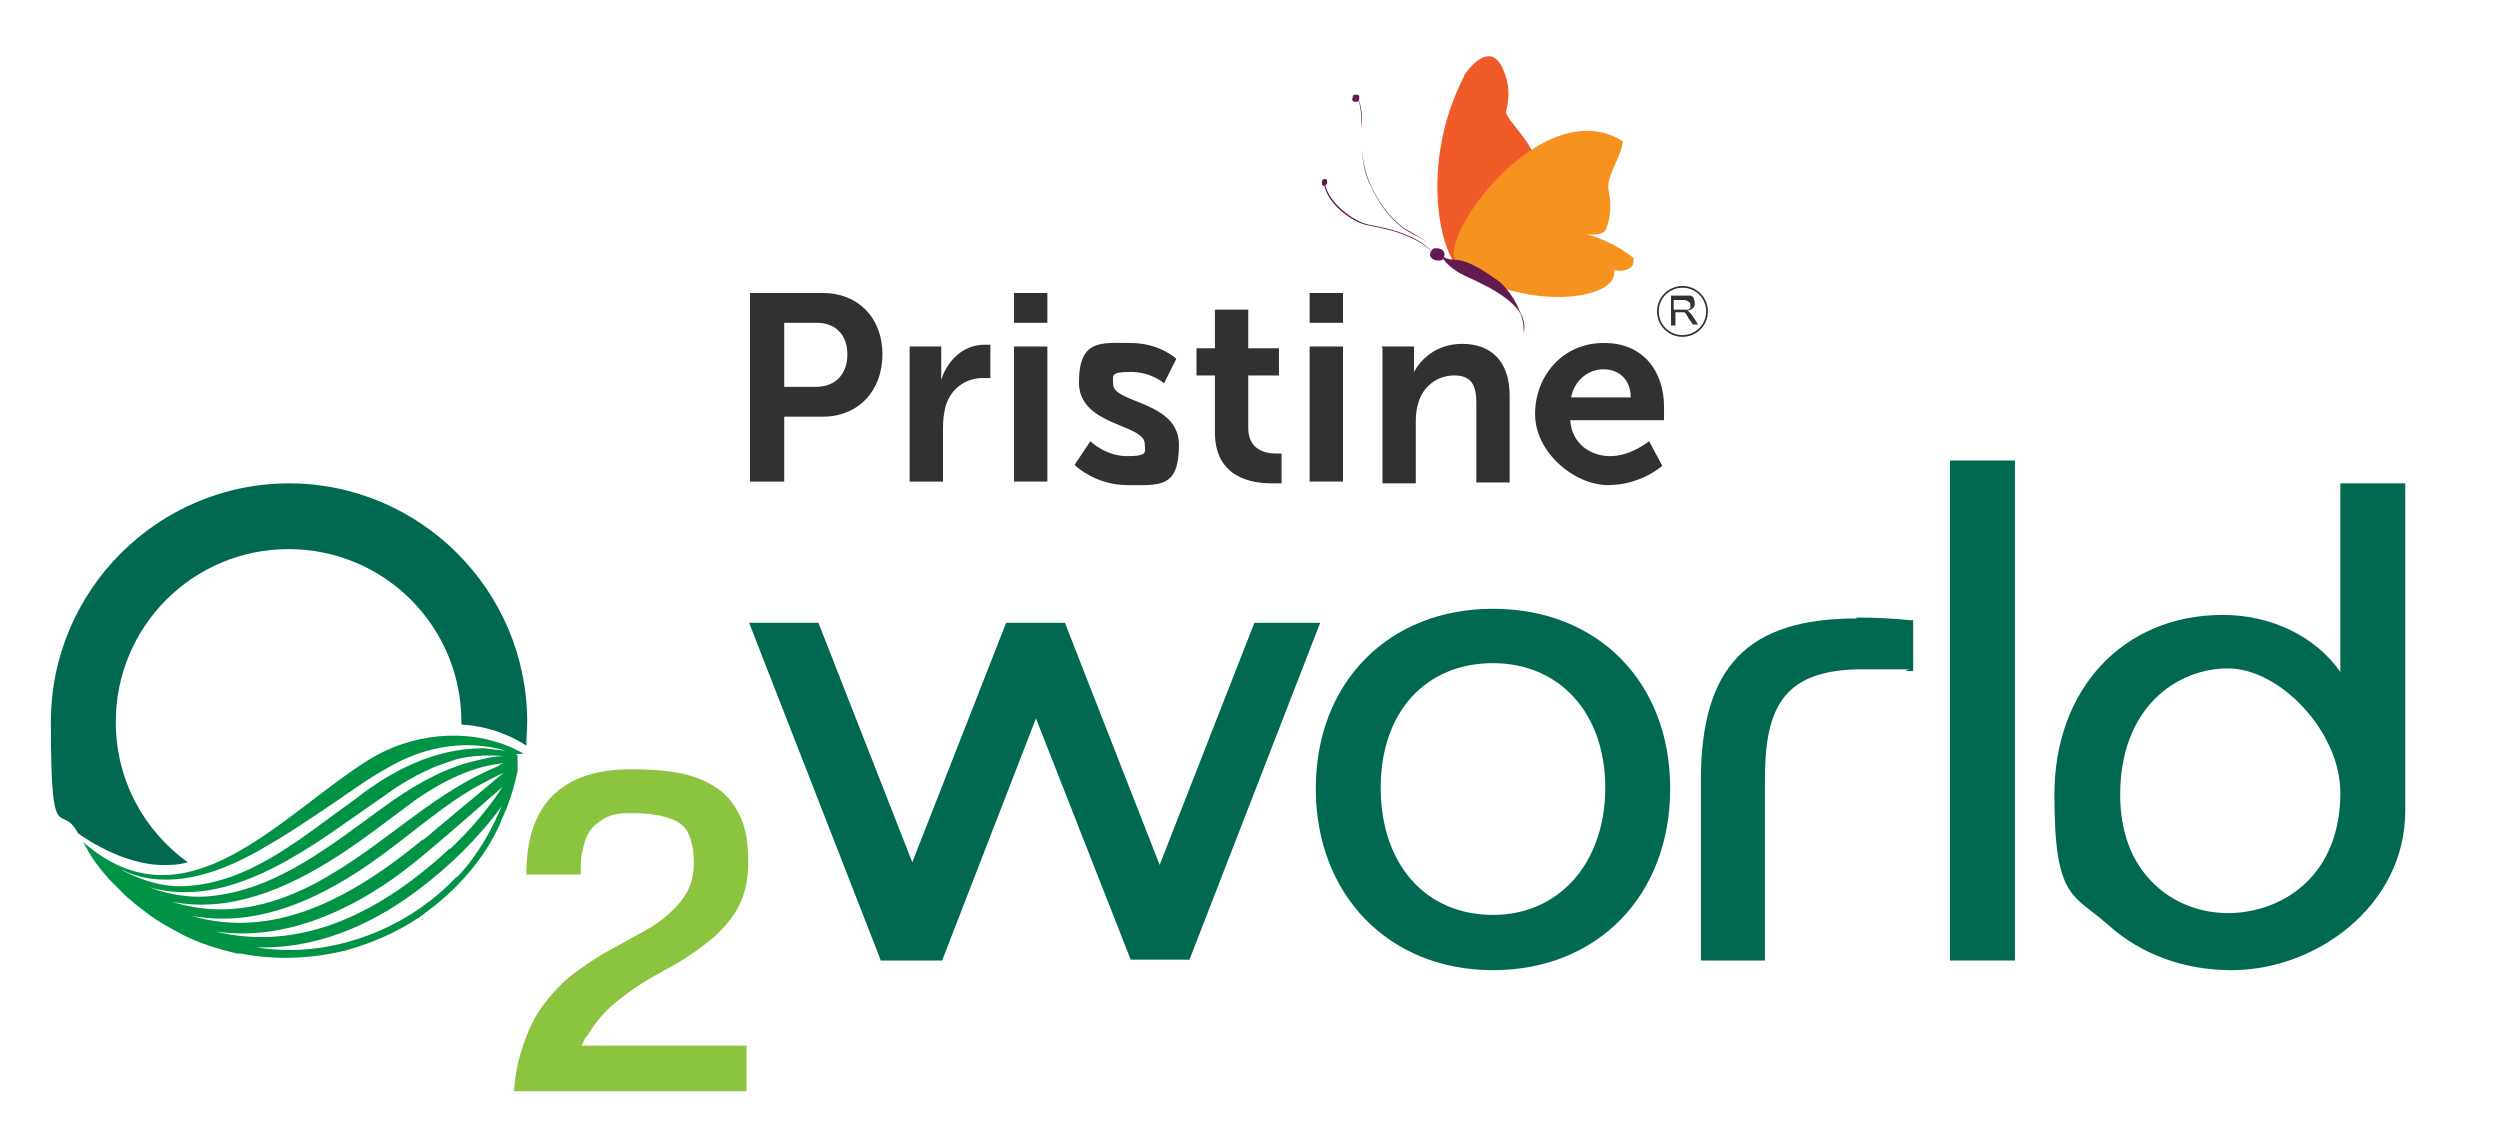
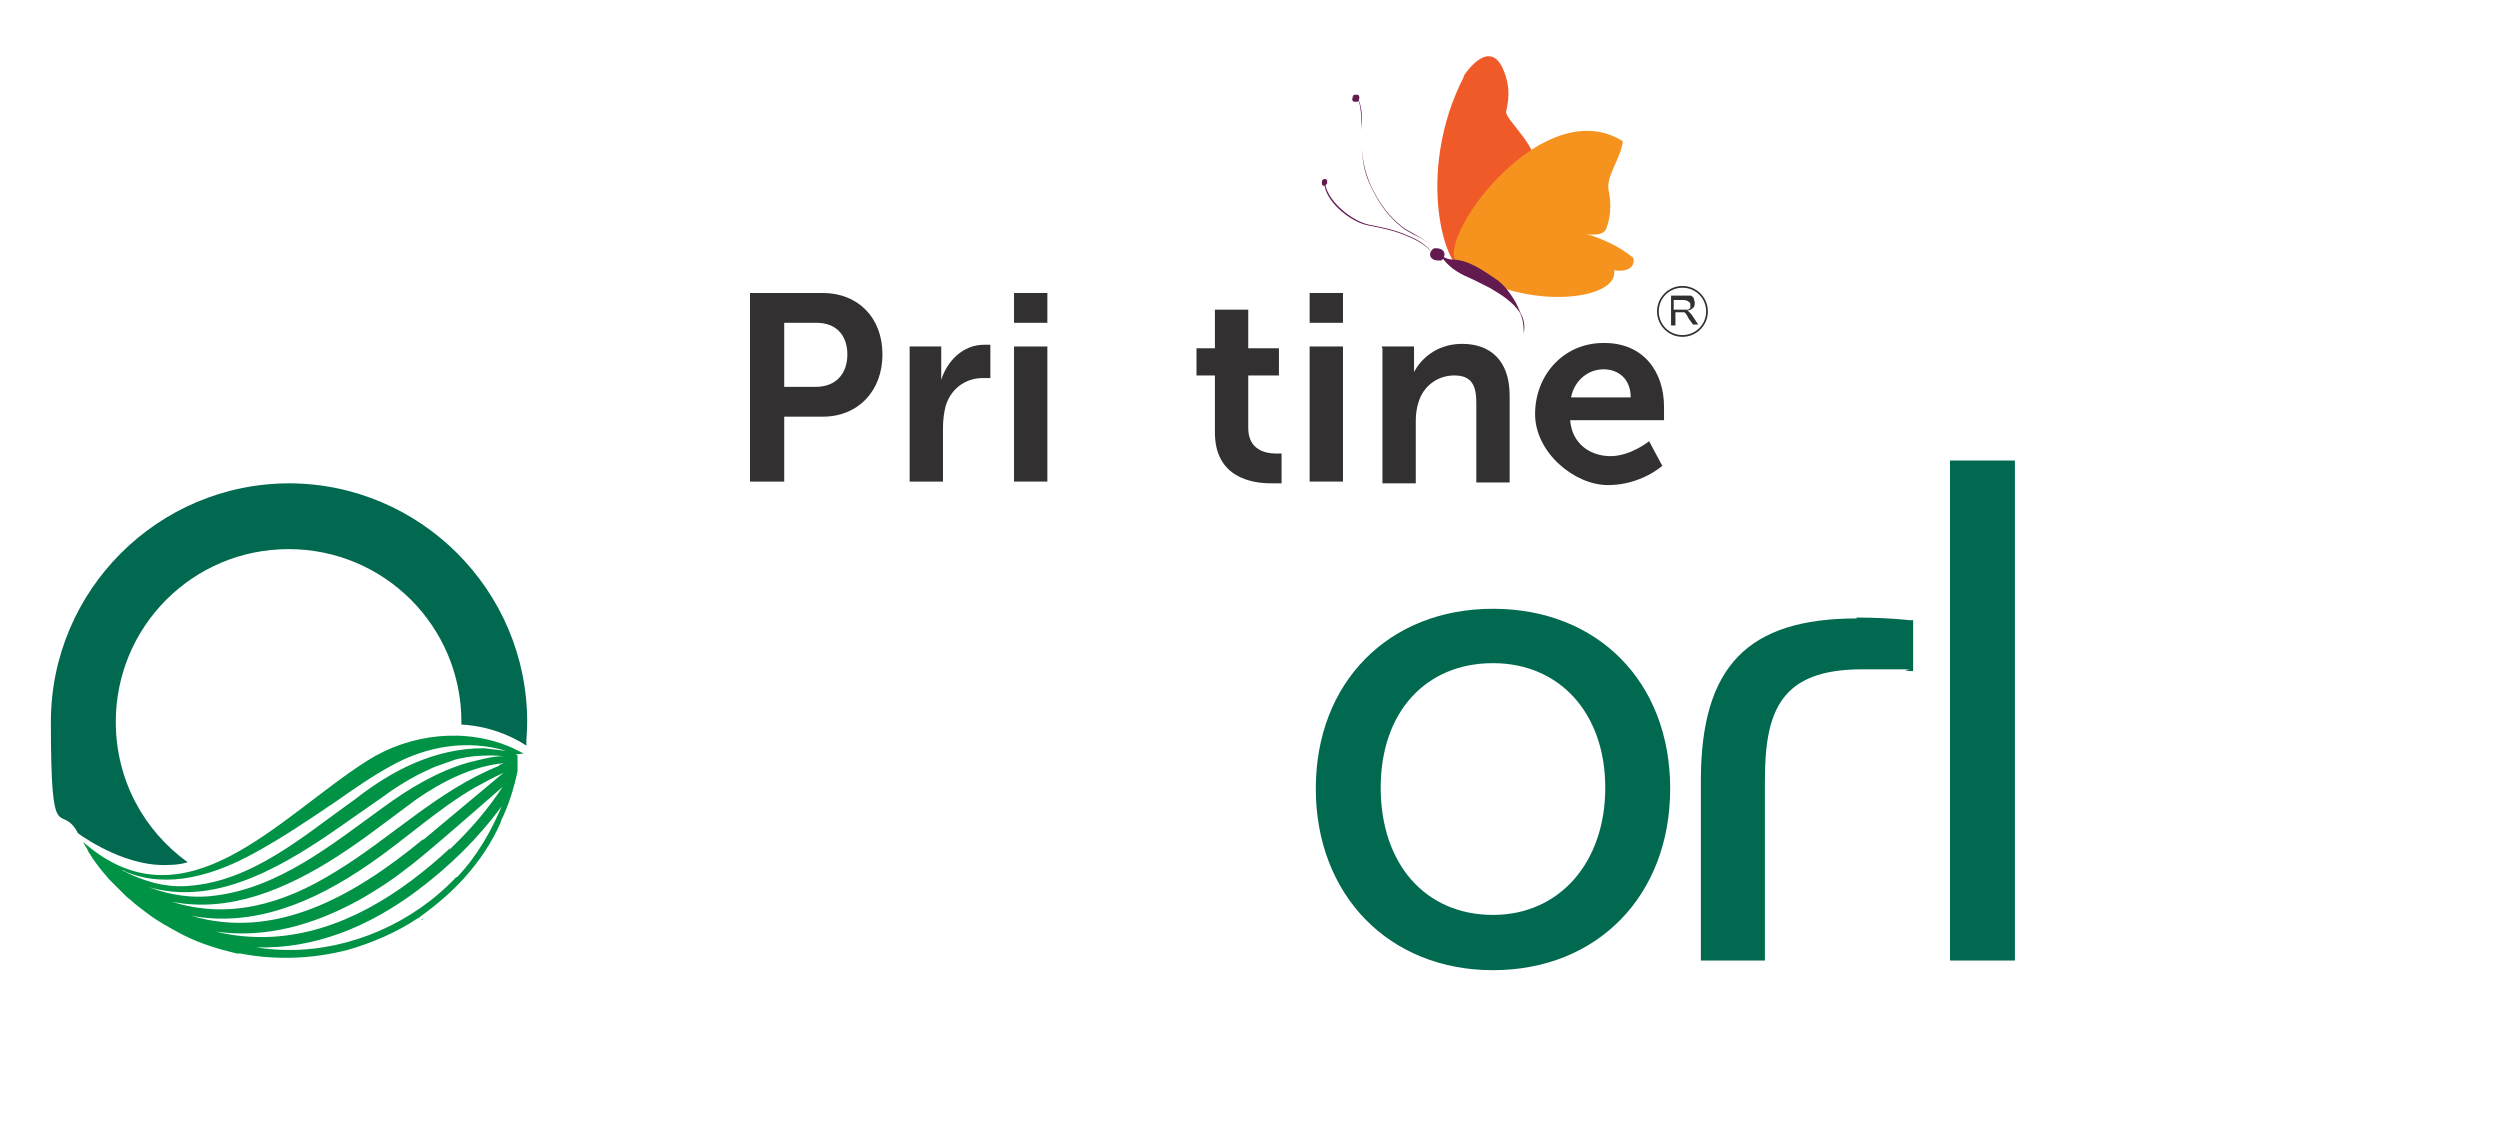
<svg xmlns="http://www.w3.org/2000/svg" id="Layer_1" version="1.1" viewBox="0 0 285 128.6">
  <defs>
    <style>
      .st0 {
        fill: #323031;
      }

      .st1 {
        fill: #006950;
      }

      .st2 {
        fill: #8bc53f;
      }

      .st3 {
        fill: #009345;
      }

      .st4 {
        fill: #f6921e;
      }

      .st4, .st5 {
        fill-rule: evenodd;
      }

      .st5 {
        fill: #f05a28;
      }

      .st6 {
        fill: #631a4f;
      }
    </style>
  </defs>
  <path class="st1" d="M33,55.1c-15,0-27.2,12.2-27.2,27.2s1.1,8.9,3.1,12.7c1.1.8,5.8,3.9,10.4,3.6.7,0,1.4-.1,2.1-.3-5-3.6-8.2-9.4-8.2-16,0-10.9,8.8-19.7,19.7-19.7s19.7,8.8,19.7,19.7,0,.2,0,.3c3.8.2,6.5,1.8,7.4,2.4,0-.9.1-1.8.1-2.7,0-15-12.2-27.2-27.2-27.2" />
  <path class="st3" d="M48.3,104.7c-.1,0-.2.1-.3.2.1,0,.2-.1.3-.2" />
  <path class="st3" d="M59.7,85.9h0c-.4-.2-.8-.4-1.2-.6-5.3-2.4-11.7-1.7-16.6,1.4-10.1,6.4-20.8,19.5-32.4,9.3,0,0,0,.1.1.2.1.2.2.4.3.5,0,0,0,.1.1.2,0,0,0,.1.1.2,0,.1.1.2.2.3,0,0,0,.1.1.2,0,0,.1.2.2.3,0,.1.2.2.2.3.2.3.4.5.6.8.3.4.7.8,1,1.2.6.6,1.2,1.2,1.8,1.8.2.2.4.4.7.6.5.5,1.1.9,1.6,1.3,1.4,1.1,2.9,1.9,4.4,2.7,2,1,4,1.6,6.1,2.1,0,0,.1,0,.2,0,0,0,.1,0,.2,0,4.1.8,8.3.6,12.2-.4,2.8-.8,5.6-2,8-3.6.1,0,.2-.1.3-.2,0,0,0,0,0,0,1.8-1.3,3.6-2.8,5.1-4.5,1.7-1.9,3.1-4,4.1-6.3,0,0,0,0,0-.1.9-1.8,1.5-3.8,1.9-5.7,0-.2,0-.3,0-.5,0,0,0-.2,0-.3,0,0,0-.2,0-.2,0,0,0-.2,0-.3,0,0,0-.2,0-.3,0,0,0,0,0-.1,0,0,0,0,0,0,0,0,0,0,0-.1,0,0,0,0,0,0,0,0,0,0,0,0h0c0,0-.1,0-.2-.1M16.2,100.9c7.3,2.5,14.6-1.1,22.2-6.4,1.4-1,3.9-2.7,5.3-3.7,1.2-.9,2.5-1.7,3.8-2.4.2-.1.6-.3.8-.4.5-.2,1.2-.6,1.6-.7.5-.2,1.2-.4,1.7-.6.5-.2,1.2-.3,1.7-.4.2,0,.6-.1.9-.1,1.1-.1,2.2-.1,3.2,0-1.3,0-2.6.4-3.9.7-3.6,1-6.9,3-9.9,5.2-5.8,4.2-11.8,9.1-19.1,10-2.9.4-5.8-.2-8.4-1.3M52,100c-4.9,5.2-12,8.3-19,8.3h0c-1.3,0-2.5-.1-3.8-.3,6.6.2,12.8-2.3,18.4-6.5,3.6-2.7,6.9-5.9,9.6-9.6-1.1,2.6-2.7,5.6-5.1,8.1M51.3,96.7c-5.6,5.2-12.5,9.7-20.4,10.1-2.2.1-4.3-.1-6.3-.6,5.6.8,11.2-.7,16.7-3.8,1.7-1,3.3-2,4.8-3.2,1.6-1.1,7.3-6.1,11.2-9.5-1.7,2.6-3.7,4.9-6,7.1M48.2,95.7c-8,6.6-16.9,11.5-26.4,8.7,7,1.3,13.8-1.4,20.3-5.9,4.1-2.8,7.7-6.2,12-8.7,1.1-.6,2.2-1.2,3.3-1.7-3,2.5-6.1,5.1-9.1,7.6M56.9,87.3c-7,2.8-12.4,8.3-18.7,12.1-6.1,3.8-12.3,5.4-18.6,3.4,6.5,1.3,13-1.4,18.9-5.2,3.1-2,6-4.3,9-6.5,2.9-2,6.4-3.8,10-4.1-.2,0-.4.2-.6.2M55.1,85.3c-5.5,0-10.4,2.5-14.6,5.8-5.8,4.1-11.7,9.4-19.1,9.9-2.7.2-5.2-.6-7.5-1.8.2,0,.3.1.5.2,4.8,2,10.1.3,14.5-2.1,3.3-1.8,6.4-3.9,9.5-6,2-1.4,4-2.8,6.2-4,4.1-2.3,8.8-3,13.1-1.7-.8-.1-1.7-.2-2.5-.3" />
-   <path class="st2" d="M67,118c1-1.7,2.3-3.1,3.8-4.2,1.5-1.2,3.1-2.2,4.8-3.1,1.7-.9,3.3-1.9,4.7-3,1.5-1.1,2.7-2.4,3.6-3.8.9-1.5,1.4-3.3,1.4-5.6s-.3-4-1-5.4c-.7-1.4-1.6-2.5-2.8-3.2-1.2-.8-2.6-1.3-4.2-1.6-1.6-.3-3.4-.4-5.4-.4-3.9,0-6.9,1-8.9,3-2,2-3,5-3,9h6.2c0-1,0-1.9.2-2.7.2-.9.4-1.6.8-2.2.4-.6,1-1.1,1.7-1.5.7-.4,1.6-.6,2.7-.6s2.1,0,3.1.2c.9.1,1.7.4,2.4.7.7.4,1.2.9,1.5,1.7.3.8.5,1.8.5,3.1s-.3,2.5-.9,3.5c-.6,1-1.4,1.8-2.3,2.6-1,.8-2.1,1.5-3.3,2.1-1.2.7-2.5,1.4-3.8,2.1-1.3.8-2.5,1.6-3.8,2.6-1.2,1-2.3,2.2-3.3,3.6-1,1.4-1.7,3.1-2.3,5-.4,1.3-.7,2.8-.8,4.5h26.5v-5.2h-18.8c.2-.3.3-.7.5-1" />
-   <polygon class="st1" points="143 71 132.2 98.6 121.4 71 114.7 71 104 98.3 93.3 71 85.4 71 100.3 109.2 100.4 109.5 107.4 109.5 118.1 81.9 128.9 109.4 135.6 109.4 150.5 71 143 71" />
  <path class="st1" d="M170.2,69.4c-11.9,0-20.2,8.4-20.2,20.5s8.3,20.7,20.2,20.7,20.2-8.5,20.2-20.7-8.3-20.5-20.2-20.5M170.2,104.3c-7.7,0-12.8-5.8-12.8-14.5s5.2-14.2,12.8-14.2,12.8,5.7,12.8,14.2-5.2,14.5-12.8,14.5" />
  <path class="st1" d="M211.7,70.5c-12.5,0-17.8,5.5-17.8,18.5v20.5h7.3v-20.5c0-8,1.8-12.7,11.1-12.7s3.4,0,5.4.2h.4s0-5.8,0-5.8h-.4c-1.9-.2-4-.3-6.1-.3" />
  <rect class="st1" x="222.3" y="52.5" width="7.4" height="57" />
-   <path class="st1" d="M266.8,55v21.6c-2.8-4-7.8-6.5-13.4-6.5-11.3,0-19.2,8.4-19.2,20.5s2.2,11.3,6.2,14.9c3.7,3.3,8.6,5.1,14,5.1,9.6,0,19.8-7.3,19.8-18.2v-37.3h-7.4ZM266.8,90.4c0,9.3-6.4,13.6-12.7,13.7-3.3,0-6.4-1.2-8.6-3.4-2.5-2.4-3.8-5.9-3.8-10.1,0-9.9,6.4-14.4,12.3-14.4s12.8,7.2,12.8,14.2" />
  <path class="st0" d="M191.8,38.4c-1.6,0-2.9-1.3-2.9-2.9s1.3-2.9,2.9-2.9,2.9,1.3,2.9,2.9-1.3,2.9-2.9,2.9M191.8,32.8c-1.5,0-2.7,1.2-2.7,2.7s1.2,2.7,2.7,2.7,2.7-1.2,2.7-2.7-1.2-2.7-2.7-2.7" />
  <path class="st0" d="M190.9,35.3h1c.2,0,.4,0,.5,0,.1,0,.2-.1.3-.2,0,0,0-.2,0-.3,0-.2,0-.3-.2-.4-.1-.1-.3-.2-.6-.2h-1.1v1.1ZM190.5,37.2v-3.5h1.5c.3,0,.5,0,.7,0,.2,0,.3.2.4.3,0,.2.1.3.1.5s0,.5-.2.6c-.2.2-.4.3-.7.3.1,0,.2.1.3.2.1.1.3.3.4.5l.6.9h-.6l-.5-.7c-.1-.2-.2-.4-.3-.5,0-.1-.2-.2-.2-.2,0,0-.1,0-.2,0,0,0-.1,0-.3,0h-.5v1.5h-.5Z" />
  <path class="st0" d="M85.5,33.4h8.3c4,0,6.8,2.8,6.8,7s-2.8,7.1-6.8,7.1h-4.4v7.4h-3.9v-21.5ZM93,44.1c2.3,0,3.6-1.5,3.6-3.7s-1.3-3.6-3.5-3.6h-3.7v7.3h3.7Z" />
  <path class="st0" d="M103.6,39.5h3.7v2.7c0,.6,0,1.1,0,1.1h0c.7-2.2,2.5-4,4.9-4s.7,0,.7,0v3.8s-.4,0-.9,0c-1.6,0-3.5.9-4.2,3.2-.2.8-.3,1.6-.3,2.5v6.1h-3.8v-15.4Z" />
  <path class="st0" d="M115.6,33.4h3.8v3.4h-3.8v-3.4ZM115.6,39.5h3.8v15.4h-3.8v-15.4Z" />
-   <path class="st0" d="M124.3,50.3s1.7,1.7,4.2,1.7,2-.5,2-1.4c0-2.3-7.5-2-7.5-7s2.6-4.5,5.9-4.5,5.2,1.8,5.2,1.8l-1.4,2.8s-1.4-1.3-3.8-1.3-2,.4-2,1.4c0,2.2,7.5,1.9,7.5,6.9s-2.2,4.6-5.9,4.6-6-2.3-6-2.3l1.8-2.7Z" />
  <path class="st0" d="M138.4,42.8h-2v-3.1h2.1v-4.4h3.8v4.4h3.5v3.1h-3.5v6c0,2.5,2,2.9,3.1,2.9s.7,0,.7,0v3.4s-.5,0-1.2,0c-2.1,0-6.4-.6-6.4-5.8v-6.5Z" />
  <path class="st0" d="M149.3,33.4h3.8v3.4h-3.8v-3.4ZM149.3,39.5h3.8v15.4h-3.8v-15.4Z" />
  <path class="st0" d="M157.5,39.5h3.7v1.8c0,.6,0,1.1,0,1.1h0c.7-1.3,2.4-3.2,5.5-3.2s5.4,1.8,5.4,5.9v9.9h-3.8v-9.1c0-1.9-.5-3.1-2.5-3.1s-3.6,1.3-4.1,3.1c-.2.6-.3,1.3-.3,2.1v7.1h-3.8v-15.4Z" />
  <path class="st0" d="M182.9,39.1c4.4,0,6.8,3.2,6.8,7.3s0,1.5,0,1.5h-10.7c.2,2.7,2.3,4.1,4.6,4.1s4.4-1.7,4.4-1.7l1.5,2.8s-2.4,2.2-6.2,2.2-8.3-3.7-8.3-8.1,3.2-8.1,7.8-8.1M185.9,45.3c0-2.1-1.4-3.2-3.1-3.2s-3.3,1.2-3.7,3.2h6.7Z" />
  <path class="st5" d="M166.9,8.6s2.9-4.5,4.5-.6c.9,2.1.5,3.8.3,4.7-.2.9,4,4.2,3.4,6.9-2,3-6.7,4.6-7.8,11.4-2.5.4-6.1-11.2-.4-22.3" />
  <path class="st4" d="M165.9,29.7c-1.7-3.3,10.2-19.2,19.1-13.6-.2,2-2,4-1.6,5.7.5,2.4-.2,4-.3,4.3-1,2.4-10.4-3.2-17.1,3.7" />
  <path class="st4" d="M165.8,30c1.3-5.1,14.1-5.8,20.4-.6.3,1.4-1.3,1.6-2.2,1.4.7,3.5-10.7,4.9-18.2-.8" />
  <path class="st6" d="M150.8,20.5c0,0,.1-.1.2-.1,0,0,0,0,0,0,.2,0,.3.1.3.3,0,.2,0,.3-.2.4.4,2,3.1,4.1,4.9,4.5,1.5.3,3.1.6,4.6,1.3.3.1,2.5,1.1,2.7,2.2h0c-.2-1-2.4-2-2.7-2.1-1.5-.7-3.1-1-4.6-1.3-1.8-.3-4.6-2.4-5-4.5,0,0,0,0,0,0,0,0,0,0,0,0-.2,0-.3-.1-.3-.3,0,0,0-.2,0-.3" />
  <path class="st6" d="M154.1,11c0,0,.2-.1.3-.2.1,0,.3,0,.4,0,.2.1.2.4.1.6.4,1,.4,2.2.3,3.4,0,.5,0,1,0,1.4.1,1.8.3,3.2,1.1,5,1,2.1,2.1,3.5,3.5,4.6.3.3.8.5,1.3.8,1,.6,2.2,1.2,2.4,2h0c-.2-.8-1.4-1.4-2.4-1.9-.5-.3-1-.5-1.3-.8-1.4-1.1-2.5-2.5-3.5-4.6-.9-1.8-1-3.3-1.1-5.1,0-.4,0-.9,0-1.4,0-1.1,0-2.3-.3-3.3,0,0-.1.1-.2.1-.1,0-.3,0-.4,0-.2-.2-.2-.4,0-.6" />
  <path class="st6" d="M163.1,28.8c0-.2.2-.4.4-.5,0,0,.2,0,.2,0,.4,0,.7.1.9.4.1.2.1.4,0,.6,0,0,0,0,0,0,.3.2.7.3,1.2.3,1.8.1,3.5,1.4,5,2.4h0c.9.7,2,2.2,2.5,3.6.4.7.6,1.5.4,2.4,0,.1,0,.2,0,.3h0c0-.1,0-.2,0-.3,0-.6,0-1.4-.4-2.3-.8-1.3-2.3-2.2-3.5-2.9-.6-.3-1.2-.6-1.8-.9-1.4-.6-2.6-1.2-3.5-2.4,0,0,0,0,0,0,0,.1-.2.2-.3.2,0,0-.2,0-.2,0-.4,0-.7-.1-.9-.4-.1-.2-.1-.4,0-.6" />
</svg>